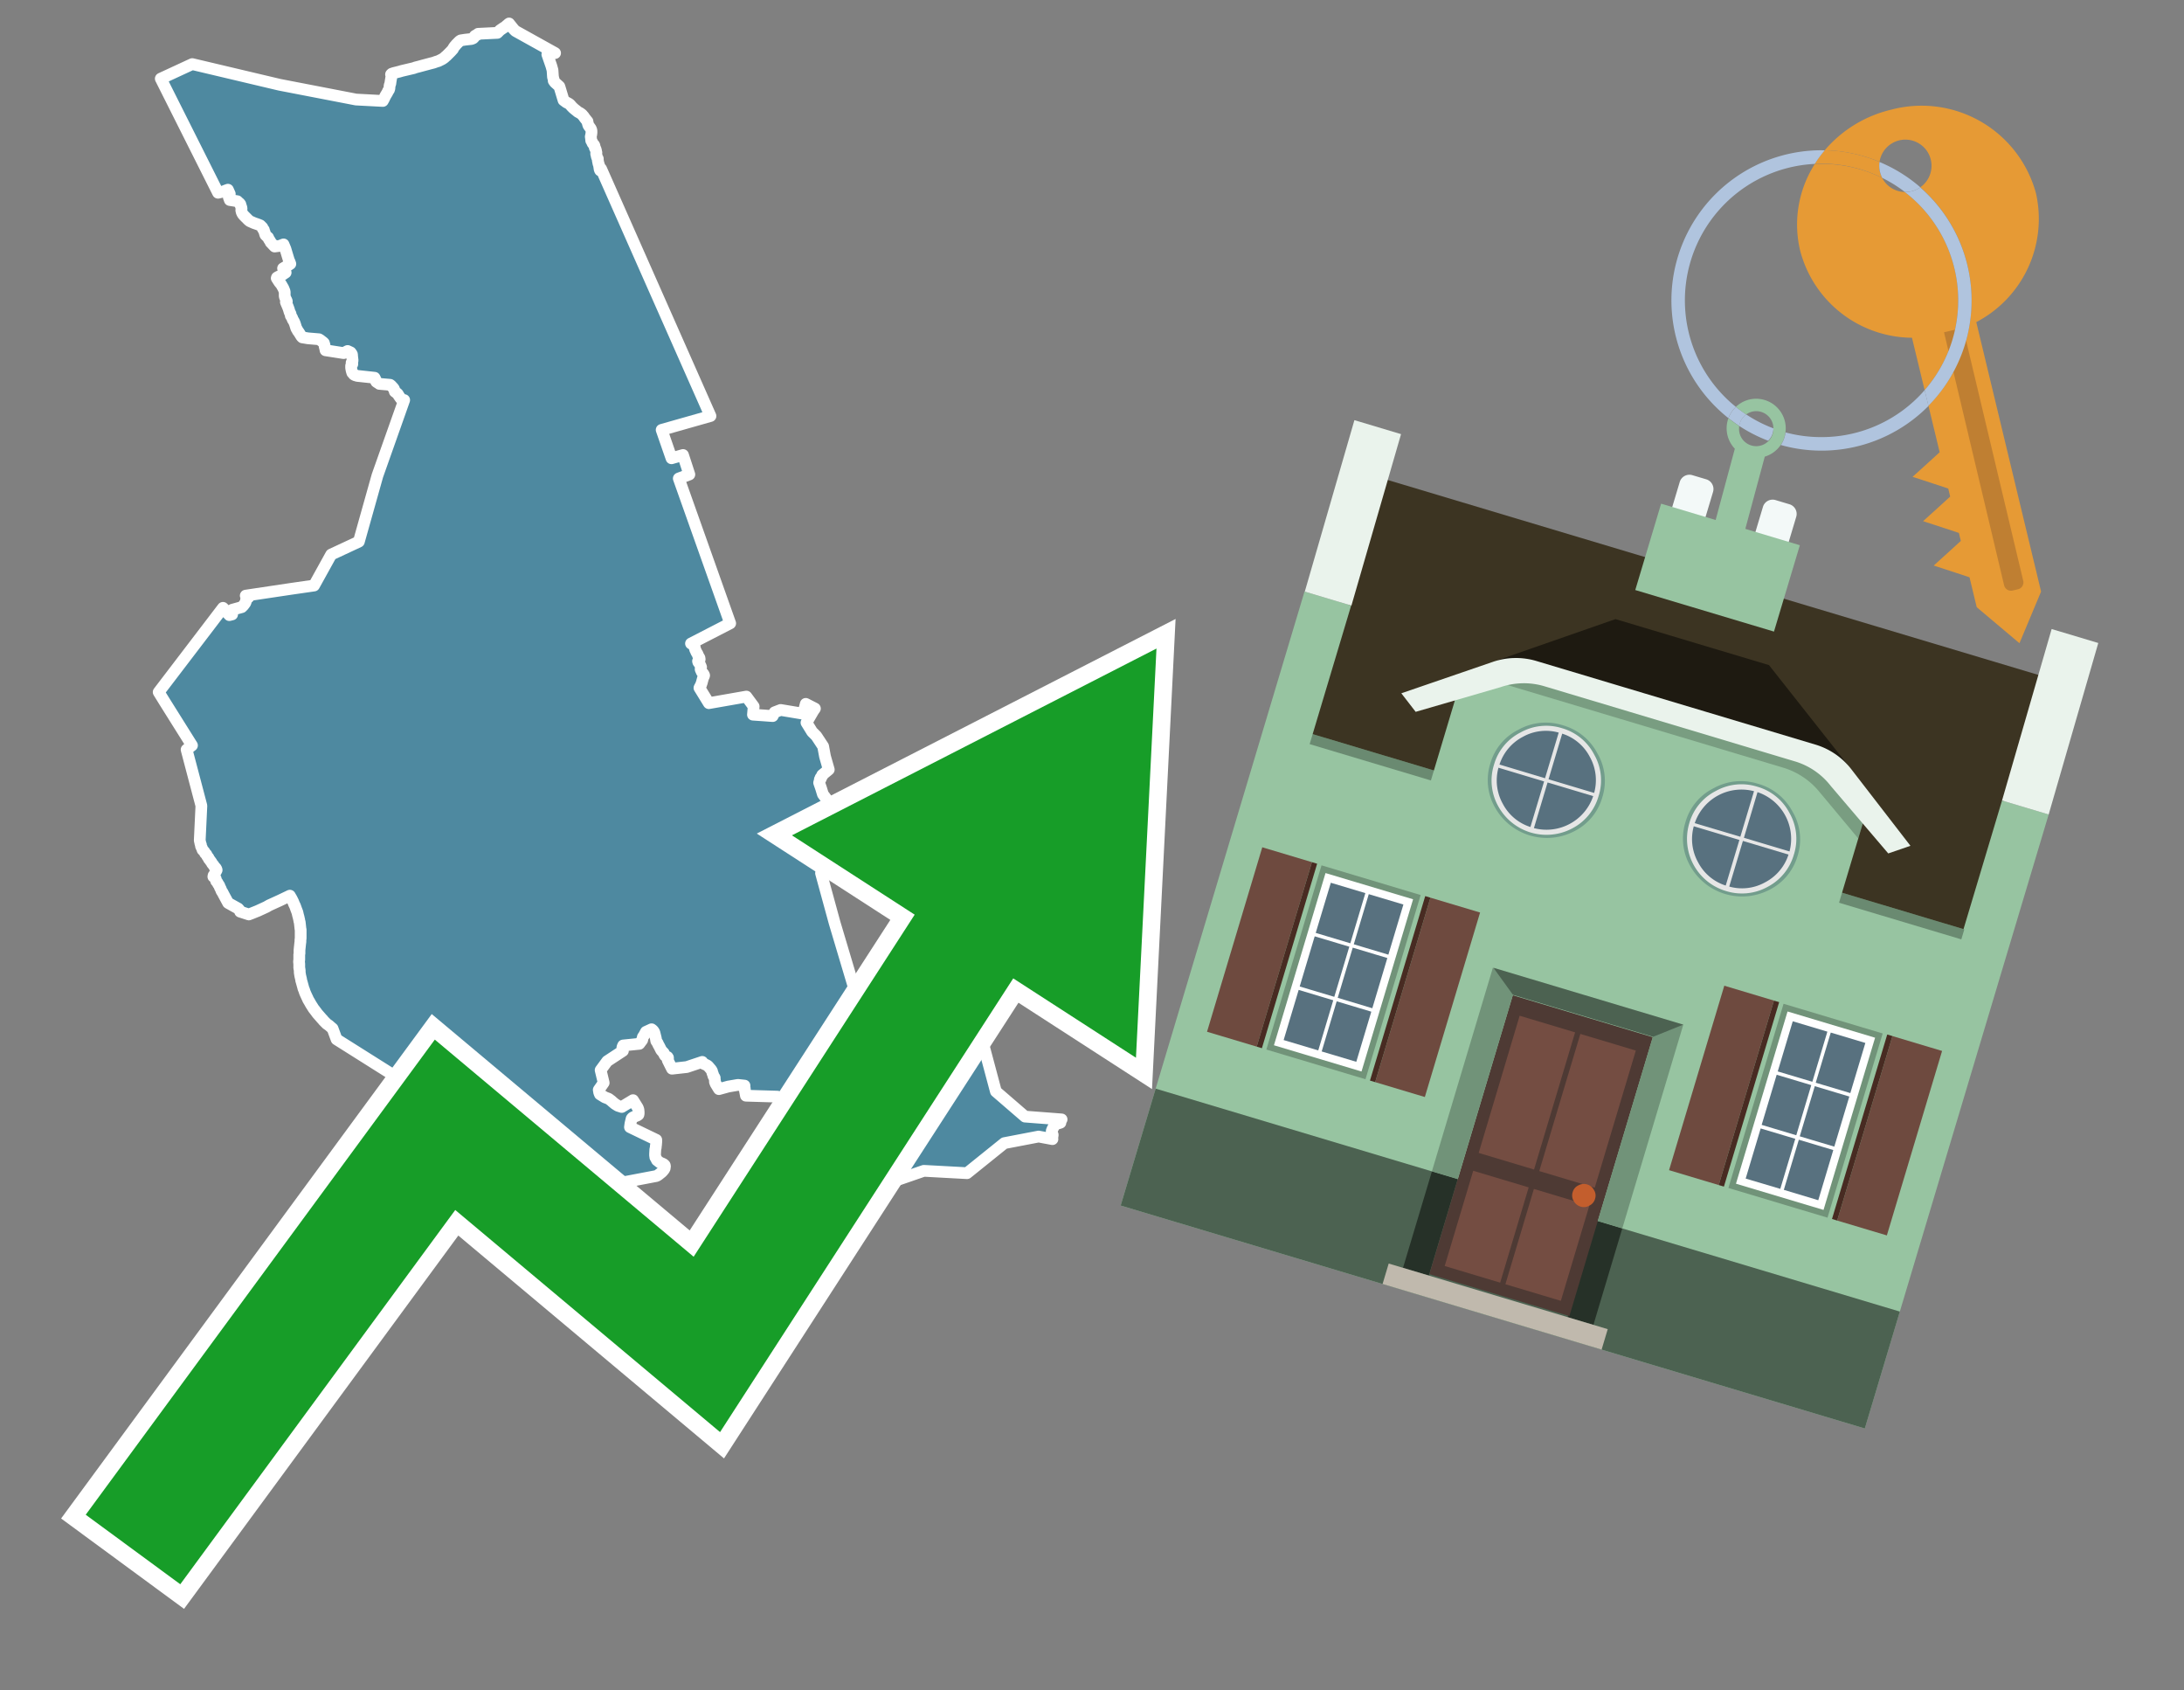
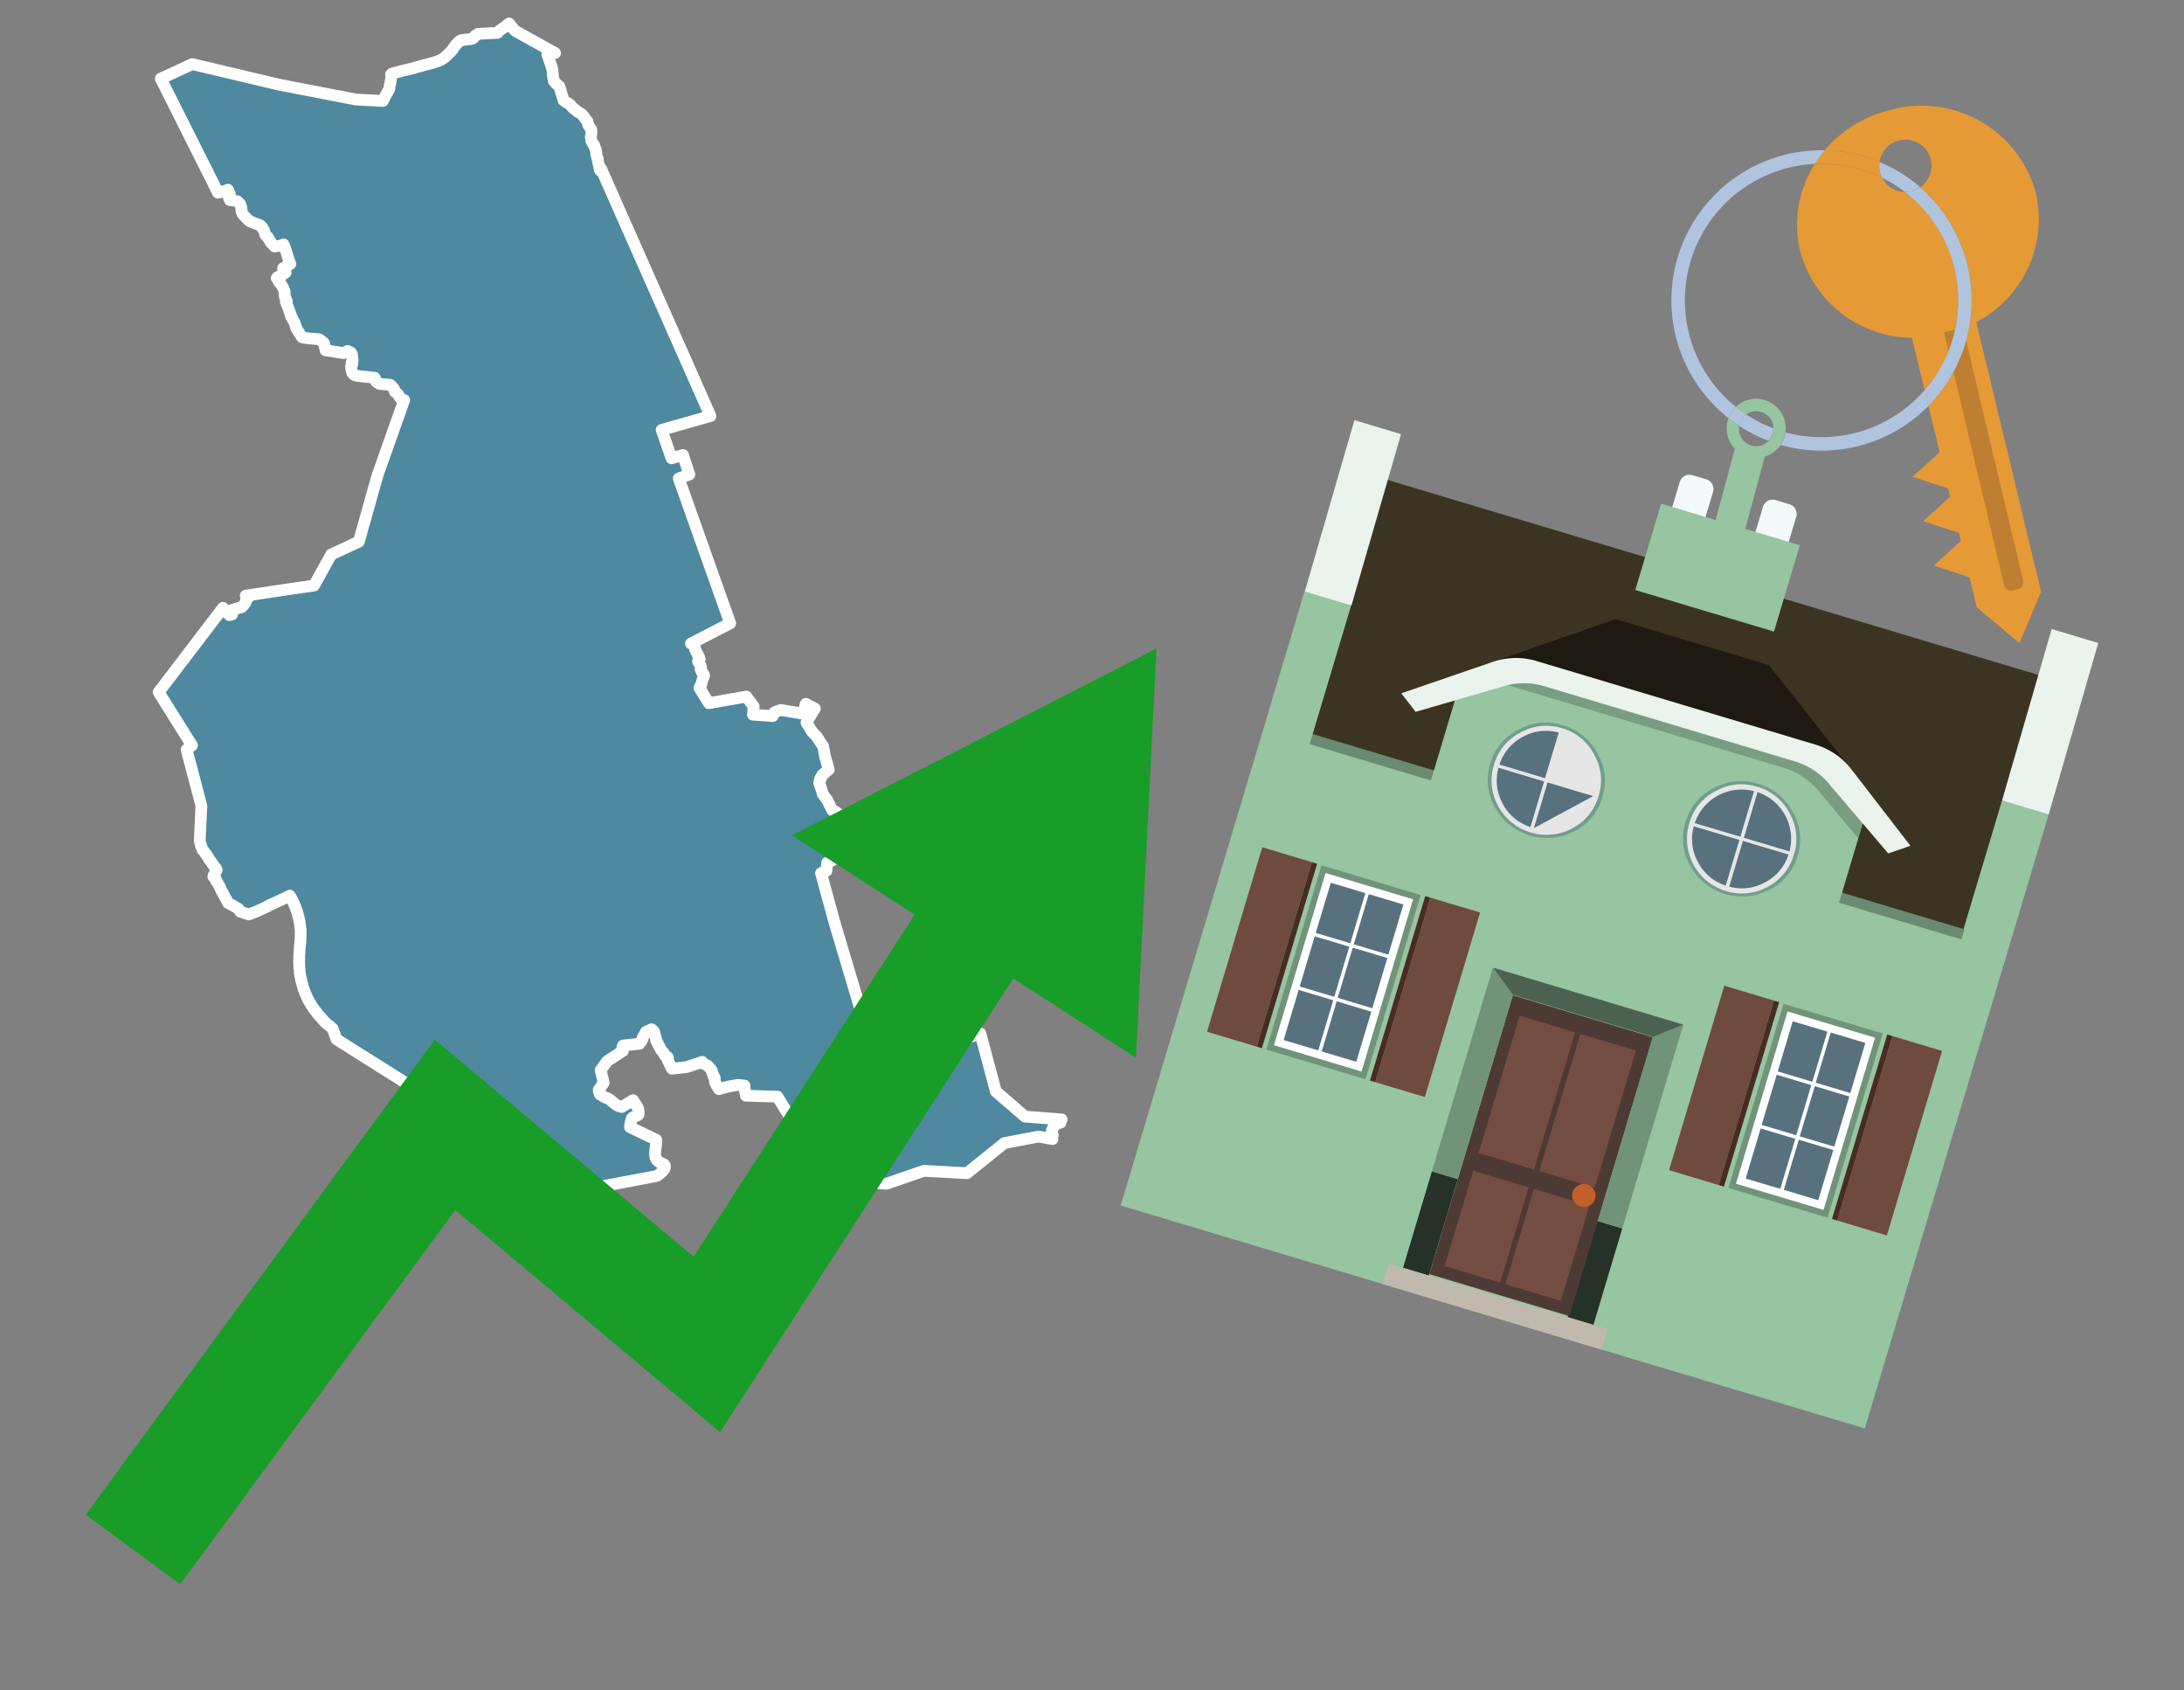
<svg xmlns="http://www.w3.org/2000/svg" id="Text" width="93.05" height="72" viewBox="0 0 93.05 72">
  <rect x="0" y="0" width="93.05" height="72" fill="#808080" stroke="none" />
  <polygon points="17.22,17.04 17.17,17.08 17.1,17 17.07,16.97 16.98,16.84 16.96,16.8 16.94,16.77 16.86,16.71 16.82,16.68 16.8,16.61 16.79,16.58 16.77,16.54 16.66,16.42 16.62,16.39 16.16,16.35 16.13,16.32 16.07,16.29 16.03,16.26 16.01,16.22 16,16.18 15.99,16.15 15.96,16.09 15.22,16.01 15.12,15.98 15.07,15.95 15.06,15.92 15.01,15.88 14.98,15.78 14.96,15.67 14.96,15.63 14.96,15.58 14.99,15.54 15.01,15.51 15.01,15.48 14.98,15.45 15.01,15.41 15.02,15.38 15.02,15.35 15.02,15.31 15.01,15.27 15.01,15.23 15,15.18 15,15.15 15,15.11 14.99,15.08 14.94,15.01 14.81,14.95 14.75,14.98 14.64,15.04 13.87,14.92 13.86,14.87 13.85,14.82 13.83,14.75 13.83,14.72 13.82,14.68 13.8,14.61 13.77,14.58 13.64,14.48 13.59,14.45 13.12,14.41 12.88,14.37 12.85,14.34 12.83,14.31 12.73,14.15 12.69,14.1 12.66,14.04 12.64,14.01 12.62,13.97 12.57,13.81 12.56,13.78 12.54,13.73 12.51,13.67 12.49,13.64 12.47,13.61 12.46,13.58 12.45,13.54 12.41,13.48 12.39,13.45 12.38,13.4 12.38,13.37 12.36,13.33 12.34,13.3 12.33,13.26 12.32,13.23 12.31,13.19 12.27,13.08 12.18,12.87 12.22,12.84 12.21,12.8 12.18,12.75 12.17,12.72 12.15,12.68 12.14,12.65 12.13,12.62 12.13,12.51 12.13,12.46 12.13,12.43 12.11,12.37 12.08,12.3 12.07,12.27 12.05,12.24 11.97,12.1 11.94,12.07 11.9,12.02 11.79,11.85 11.8,11.82 11.85,11.79 11.98,11.73 12.04,11.7 12.08,11.67 12.17,11.61 12.15,11.58 12.06,11.43 12.31,11.28 12.37,11.24 12.33,11.13 12.31,11.1 12.29,11.03 12.25,10.9 12.22,10.8 12.16,10.6 12.08,10.41 12,10.44 11.94,10.47 11.7,10.5 11.53,10.32 11.52,10.29 11.49,10.24 11.46,10.2 11.42,10.11 11.38,10.08 11.31,10.01 11.29,9.96 11.28,9.91 11.26,9.86 11.25,9.83 11.24,9.79 11.2,9.75 11.19,9.72 11.18,9.69 11.09,9.6 11.02,9.57 10.82,9.5 10.73,9.46 10.64,9.42 10.59,9.38 10.42,9.21 10.39,9.18 10.34,9.12 10.32,9.08 10.3,9.04 10.29,9 10.28,8.96 10.29,8.91 10.29,8.87 10.28,8.83 10.25,8.74 10.24,8.7 10.21,8.66 10.15,8.61 10.11,8.57 9.79,8.52 9.78,8.49 9.77,8.46 9.75,8.41 9.75,8.36 9.78,8.29 9.79,8.26 9.71,8.08 9.6,8.12 9.53,8.15 9.42,8.18 9.29,8.21 6.85,3.35 8.19,2.73 11.91,3.61 15.17,4.24 16.31,4.3 16.36,4.21 16.38,4.16 16.4,4.13 16.41,4.1 16.5,3.95 16.52,3.91 16.53,3.88 16.57,3.83 16.58,3.8 16.59,3.77 16.6,3.64 16.63,3.56 16.64,3.48 16.68,3.24 16.68,3.21 16.66,3.17 16.69,3.14 16.78,3.11 16.9,3.08 17.02,3.05 17.12,3.02 17.63,2.9 17.71,2.87 17.83,2.84 18.05,2.78 18.35,2.7 18.47,2.67 18.58,2.63 18.68,2.6 18.74,2.57 18.84,2.52 18.9,2.48 18.94,2.45 18.98,2.41 19.02,2.38 19.17,2.23 19.2,2.2 19.3,2.09 19.31,2.06 19.37,1.97 19.41,1.93 19.43,1.9 19.52,1.81 19.55,1.78 19.58,1.75 19.63,1.72 19.82,1.69 20.09,1.66 20.16,1.63 20.2,1.59 20.21,1.56 20.23,1.53 20.28,1.5 20.36,1.47 20.37,1.44 21.19,1.4 21.23,1.36 21.3,1.29 21.4,1.22 21.46,1.18 21.53,1.14 21.58,1.09 21.62,1.06 21.65,1.03 21.69,1 21.89,1.25 21.96,1.32 23.65,2.26 23.41,2.29 23.32,2.32 23.49,2.81 23.54,2.99 23.56,3.28 23.59,3.39 23.59,3.44 23.64,3.51 23.83,3.68 23.85,3.74 24.01,4.27 24.13,4.36 24.21,4.4 24.27,4.44 24.3,4.47 24.35,4.53 24.4,4.58 24.43,4.61 24.49,4.66 24.54,4.7 24.58,4.73 24.61,4.76 24.72,4.82 24.8,4.88 24.84,4.93 24.87,4.96 24.9,5.01 24.98,5.11 25,5.14 25.03,5.17 25.03,5.2 25.06,5.31 25.07,5.34 25.09,5.37 25.12,5.41 25.17,5.48 25.19,5.53 25.2,5.57 25.2,5.6 25.2,5.65 25.19,5.73 25.18,5.78 25.17,5.82 25.18,5.89 25.19,5.99 25.22,6.03 25.23,6.06 25.24,6.09 25.26,6.12 25.3,6.16 25.32,6.19 25.33,6.22 25.34,6.29 25.37,6.34 25.38,6.37 25.39,6.41 25.4,6.44 25.4,6.47 25.41,6.5 25.4,6.55 25.41,6.59 25.43,6.68 25.45,6.73 25.47,6.76 25.47,6.79 25.47,6.83 25.5,6.98 25.52,7.02 25.53,7.09 25.54,7.16 25.55,7.22 25.57,7.26 25.61,7.19 30.27,17.72 28.19,18.31 28.61,19.52 29.1,19.38 29.37,20.21 28.92,20.38 31.11,26.55 29.44,27.41 29.51,27.45 29.56,27.51 29.6,27.57 29.61,27.65 29.64,27.71 29.67,27.78 29.72,27.86 29.74,27.92 29.8,28.02 29.81,28.08 29.8,28.11 29.74,28.16 29.75,28.2 29.78,28.24 29.81,28.28 29.86,28.39 29.87,28.42 29.85,28.5 29.86,28.54 29.88,28.57 29.89,28.6 29.91,28.64 29.96,28.69 29.99,28.74 30,28.77 29.99,28.8 29.95,28.89 29.92,29 29.91,29.04 29.9,29.08 29.88,29.13 29.87,29.17 29.83,29.24 29.8,29.3 30.2,29.95 31.8,29.67 32.11,30.09 32.08,30.44 32.51,30.47 32.92,30.5 33,30.34 33.26,30.24 34.22,30.4 34.33,29.98 34.72,30.18 34.65,30.28 34.36,30.78 34.6,31.17 34.78,31.35 35.07,31.79 35.15,32.22 35.31,32.78 35.09,32.96 35.03,33.01 35.03,33.05 34.99,33.09 34.96,33.13 34.97,33.17 34.93,33.2 34.93,33.25 34.91,33.3 34.9,33.34 34.98,33.57 35.06,33.83 35.24,34.07 35.46,34.51 35.63,34.59 35.74,34.7 35.88,34.83 35.9,34.86 36.02,35.05 36.14,35.1 36.19,35.16 36.22,35.2 36.64,35.84 36.29,36.23 35.24,36.75 35.21,37.09 35.12,37.13 34.98,37.19 35.56,39.31 37.4,45.48 41.77,44.02 42.43,46.49 43.67,47.56 45.23,47.68 45.19,47.71 45.16,47.75 45.17,47.79 45.18,47.82 44.93,47.9 44.91,47.95 44.9,47.98 44.87,48.04 44.85,48.07 44.83,48.12 44.81,48.17 44.81,48.24 44.83,48.28 44.85,48.33 44.85,48.37 44.83,48.44 44.82,48.47 44.84,48.52 44.25,48.41 42.79,48.69 41.2,49.97 39.36,49.87 37.77,50.42 36.73,50.35 34.65,49.18 33.12,46.71 31.78,46.67 31.74,46.46 31.73,46.36 31.72,46.31 31.72,46.24 31.44,46.21 31.03,46.28 30.63,46.39 30.49,46.16 30.46,46.08 30.46,46.05 30.46,46.02 30.45,45.96 30.45,45.91 30.43,45.87 30.4,45.84 30.39,45.81 30.38,45.76 30.36,45.72 30.35,45.69 30.34,45.64 30.33,45.61 30.29,45.55 30.17,45.41 30.13,45.38 30.07,45.35 30,45.32 29.95,45.29 29.94,45.26 29.92,45.23 29.26,45.45 28.63,45.52 28.45,45.16 28.46,45.12 28.46,45.09 28.46,45.05 28.44,45.02 28.35,44.98 28.32,44.95 28.3,44.91 28.29,44.88 28.28,44.85 28.23,44.8 28.17,44.73 28.13,44.65 28.09,44.57 28.05,44.5 28.02,44.43 28,44.4 27.96,44.34 27.94,44.22 27.88,43.98 27.84,43.91 27.8,43.87 27.76,43.84 27.52,43.95 27.46,44.06 27.44,44.1 27.39,44.17 27.36,44.3 27.24,44.46 26.55,44.53 26.52,44.6 26.51,44.69 26.54,44.76 25.87,45.2 25.59,45.58 25.72,46.12 25.51,46.42 25.53,46.54 25.55,46.58 25.56,46.61 25.77,46.74 25.85,46.77 25.93,46.8 26.05,46.89 26.08,46.92 26.14,46.97 26.2,47.02 26.28,47.07 26.33,47.1 26.49,47.15 26.97,46.86 27.17,47.18 27.2,47.26 27.21,47.36 27.21,47.39 27.21,47.44 27.2,47.48 27.16,47.51 26.97,47.59 26.93,47.62 26.91,47.65 26.86,47.86 26.84,48.01 27.96,48.55 27.96,48.64 27.95,48.77 27.94,48.82 27.94,48.87 27.92,48.96 27.91,49.14 27.91,49.22 27.92,49.26 27.92,49.29 27.95,49.34 27.97,49.38 27.99,49.42 28.03,49.45 28.08,49.49 28.12,49.52 28.22,49.56 28.28,49.59 28.32,49.63 28.33,49.66 28.33,49.7 28.32,49.73 28.32,49.76 28.3,49.8 28.28,49.83 28.22,49.9 28.19,49.93 28.09,50.01 28.04,50.05 27.97,50.09 25.5,50.56 24.54,50.48 24.51,50.51 24.5,50.6 24.5,50.66 24.51,50.73 24.5,50.76 24.44,50.8 24.34,50.88 24.26,50.94 24.2,50.98 23.83,50.7 23.7,50.38 23.64,50.32 23.6,50.26 23.55,50.23 23.51,50.2 23.45,50.17 23.43,50.14 22.11,49.11 21.92,49.08 21.89,49.05 21.87,49.02 21.85,48.99 21.72,48.92 14.34,44.27 14.17,43.81 14.11,43.76 14.02,43.68 13.92,43.61 13.85,43.54 13.78,43.47 13.76,43.44 13.72,43.4 13.65,43.32 13.51,43.16 13.49,43.13 13.43,43.05 13.36,42.96 13.24,42.77 13.19,42.68 13.13,42.58 13.1,42.51 13.08,42.47 13.02,42.34 12.99,42.27 12.96,42.18 12.95,42.15 12.93,42.11 12.91,42.03 12.89,41.96 12.86,41.85 12.83,41.75 12.83,41.71 12.82,41.68 12.79,41.55 12.77,41.42 12.77,41.35 12.76,41.27 12.75,41.23 12.75,41.18 12.75,41.12 12.75,41.06 12.74,40.96 12.75,40.87 12.75,40.76 12.75,40.65 12.76,40.62 12.76,40.47 12.79,40.18 12.8,40.11 12.8,40.04 12.81,39.96 12.81,39.86 12.81,39.82 12.81,39.79 12.81,39.75 12.81,39.71 12.81,39.68 12.81,39.6 12.8,39.56 12.78,39.37 12.77,39.28 12.75,39.22 12.75,39.19 12.74,39.15 12.72,39.06 12.7,38.99 12.67,38.86 12.62,38.73 12.57,38.59 12.53,38.51 12.49,38.41 12.44,38.31 12.42,38.27 12.39,38.22 12.35,38.15 11.91,38.36 11.47,38.56 11.35,38.63 10.98,38.8 10.68,38.92 10.6,38.95 10.23,38.83 10.21,38.77 10.15,38.7 9.72,38.46 9.52,38.09 9.48,38.01 9.45,37.97 9.43,37.93 9.4,37.85 9.37,37.8 9.35,37.74 9.33,37.7 9.29,37.65 9.27,37.6 9.24,37.56 9.21,37.53 9.2,37.49 9.19,37.43 9.17,37.4 9.14,37.37 9.09,37.34 9.1,37.29 9.13,37.25 9.23,37.06 9.22,37.02 9.19,36.97 9.14,36.93 9.11,36.87 9.07,36.82 9.04,36.79 9,36.71 8.97,36.68 8.94,36.63 8.91,36.6 8.89,36.57 8.88,36.53 8.85,36.5 8.83,36.47 8.81,36.43 8.79,36.39 8.75,36.36 8.73,36.33 8.72,36.3 8.7,36.27 8.63,36.2 8.62,36.17 8.61,36.14 8.6,36.11 8.57,36.06 8.56,36.02 8.56,35.98 8.54,35.94 8.53,35.88 8.51,35.8 8.58,34.32 7.95,31.93 8.18,31.75 7.02,29.9 6.76,29.48 9.5,25.89 9.55,25.94 9.61,26.01 9.64,26.04 9.66,26.08 9.77,26.2 9.89,26.17 9.9,25.97 10.3,25.86 10.33,25.83 10.37,25.79 10.43,25.71 10.45,25.68 10.47,25.63 10.48,25.59 10.48,25.56 10.49,25.52 10.53,25.49 10.57,25.46 10.6,25.43 10.53,25.4 10.47,25.37 12.41,25.08 13.38,24.94 14.11,23.62 15.29,23.07 16.08,20.26 " fill="#4e89a0" stroke="#fff" stroke-linejoin="round" stroke-width="0.5" />
-   <polygon points="49.272 27.624 33.741 35.58 38.97 38.959 29.553 53.529 18.525 44.281 3.652 64.518 7.681 67.479 19.396 51.538 30.678 60.999 43.169 41.673 48.398 45.053 49.272 27.624" fill="none" stroke="#fff" stroke-miterlimit="10" stroke-width="1.5" />
  <polygon points="49.272 27.624 33.741 35.58 38.97 38.959 29.553 53.529 18.525 44.281 3.652 64.518 7.681 67.479 19.396 51.538 30.678 60.999 43.169 41.673 48.398 45.053 49.272 27.624" fill="#179d28" />
  <path d="M80.19,7.577a1.16,1.16,0,0,1-.094-.251,1.114,1.114,0,0,1-.018-.429A6.367,6.367,0,0,0,77.743,6.4a5.269,5.269,0,0,0-.423.577c.1,0,.192-.007.288-.007A5.794,5.794,0,0,1,80.19,7.577Z" fill="#e69a35" />
  <path d="M77.608,6.4A6.394,6.394,0,0,0,73.64,17.81a1.26,1.26,0,0,1,.317-.48A5.821,5.821,0,0,1,77.32,6.981a5.269,5.269,0,0,1,.423-.577Z" fill="#b0c4de" />
  <path d="M84.2,13.72a4.962,4.962,0,0,0,2.545-5.48,5.047,5.047,0,0,0-6.179-3.566A5.322,5.322,0,0,0,77.743,6.4a6.367,6.367,0,0,1,2.335.493,1.114,1.114,0,1,1,1.736,1.084,6.392,6.392,0,0,1,.347,9.3l.479,1.985-.438.4-.716.648.92.3.6.2.082.341-.438.4-.716.648.92.3.605.2.082.341-.438.4-.716.649.92.3.605.2.307,1.274,1.821,1.534.921-2.2Z" fill="#e69a35" />
  <path d="M81.154,8.179a1.115,1.115,0,0,1-.964-.6,5.794,5.794,0,0,0-2.582-.6c-.1,0-.192,0-.288.007a4.783,4.783,0,0,0-.625,3.685,4.962,4.962,0,0,0,4.765,3.715L82,16.617a5.82,5.82,0,0,0-.846-8.438Z" fill="#e69a35" />
  <path d="M74.1,18.142a6.386,6.386,0,0,0,1.232.63.73.73,0,0,0,.224-.527h0a5.783,5.783,0,0,1-1.159-.593A.733.733,0,0,0,74.1,18.142Z" fill="#b0c4de" />
  <path d="M74.4,17.652q-.228-.152-.44-.322a1.26,1.26,0,0,0-.317.48c.148.117.3.228.46.332A.733.733,0,0,1,74.4,17.652Z" fill="#b0c4de" />
  <path d="M74.824,16.984a1.257,1.257,0,0,0-.867.346c.141.114.288.222.44.322a.731.731,0,0,1,1.159.593h0a.732.732,0,1,1-1.463,0,.7.7,0,0,1,.007-.1c-.158-.1-.312-.215-.46-.332a1.258,1.258,0,0,0,.273,1.3l-.979,3.635,1.275.341.98-3.639a1.266,1.266,0,0,0,.681-.5,1.249,1.249,0,0,0,.2-.538,1.328,1.328,0,0,0,.012-.168A1.262,1.262,0,0,0,74.824,16.984Z" fill="#97c4a1" />
  <path d="M85.974,25.1l-.226.053a.3.3,0,0,1-.362-.223l-2.56-10.777.81-.193L86.2,24.736A.3.3,0,0,1,85.974,25.1Z" fill="#bf7f32" />
  <path d="M80.1,7.326a1.16,1.16,0,0,0,.094.251,5.833,5.833,0,0,1,.964.6,1.137,1.137,0,0,0,.287-.031,1.108,1.108,0,0,0,.373-.167A6.371,6.371,0,0,0,80.078,6.9,1.114,1.114,0,0,0,80.1,7.326Z" fill="#b0c4de" />
  <path d="M77.608,18.618a5.836,5.836,0,0,1-1.534-.2,1.24,1.24,0,0,1-.2.537,6.4,6.4,0,0,0,6.291-1.666L82,16.617A5.807,5.807,0,0,1,77.608,18.618Z" fill="#b0c4de" />
  <path d="M81.814,7.981a1.108,1.108,0,0,1-.373.167,1.137,1.137,0,0,1-.287.031A5.82,5.82,0,0,1,82,16.617l.161.667a6.392,6.392,0,0,0-.347-9.3Z" fill="#b0c4de" />
  <polygon points="83.79 39.753 55.78 31.364 58.988 20.404 86.964 28.783 83.79 39.753 83.79 39.753" fill="#3c3422" fill-rule="evenodd" />
  <polygon points="81.705 53.32 87.284 34.692 85.297 34.097 83.656 39.575 55.926 31.269 57.567 25.791 55.579 25.196 47.746 51.348 79.451 60.844 81.705 53.32" fill="#97c4a1" fill-rule="evenodd" />
  <rect x="69.522" y="21.148" width="0.444" height="28.983" transform="translate(15.592 92.226) rotate(-73.326)" opacity="0.3" />
  <polygon points="87.284 34.692 85.297 34.097 87.411 26.793 89.398 27.388 87.284 34.692 87.284 34.692" fill="#eaf3ec" fill-rule="evenodd" />
  <polygon points="57.578 25.794 55.591 25.199 57.705 17.896 59.692 18.491 57.578 25.794 57.578 25.794" fill="#eaf3ec" fill-rule="evenodd" />
-   <polygon points="79.451 60.844 80.943 55.865 49.238 46.369 47.747 51.348 79.451 60.844 79.451 60.844" fill="#4c6251" fill-rule="evenodd" />
  <path d="M71.566,20.528l-.522,1.743,1.418.425.523-1.744a.432.432,0,0,0-.289-.536l-.593-.177A.431.431,0,0,0,71.566,20.528Z" fill="#f3f9f8" fill-rule="evenodd" />
  <path d="M75.111,21.589l-.522,1.743,1.418.425.522-1.743a.43.43,0,0,0-.289-.536l-.593-.178A.43.43,0,0,0,75.111,21.589Z" fill="#f3f9f8" fill-rule="evenodd" />
  <polygon points="75.368 28.329 68.829 26.37 63.807 28.121 78.733 32.591 75.368 28.329" fill="#1e1a11" />
  <polygon points="78.248 32.422 64.442 28.287 62.236 28.998 60.064 36.247 77.453 41.455 79.651 34.116 78.248 32.422" fill="#97c4a1" />
  <path d="M77.74,32.516S65.088,28.725,65,28.7l-.938.43,11.892,3.562a3.175,3.175,0,0,1,1.532,1l1.685,2.02.327-1.09Z" fill-rule="evenodd" opacity="0.2" />
  <path d="M77.35,31.716,65.458,28.154a3.041,3.041,0,0,0-1.854.037l-3.9,1.339.611.79,3.626-1.054a3.045,3.045,0,0,1,1.855-.037l10.673,3.2A3.028,3.028,0,0,1,78,33.477l2.45,2.874.945-.325-2.518-3.26A3.036,3.036,0,0,0,77.35,31.716Z" fill="#eaf3ec" />
  <polygon points="76.683 23.223 70.773 21.453 69.671 25.132 75.581 26.902 76.683 23.223 76.683 23.223" fill="#97c4a1" fill-rule="evenodd" />
  <g id="Symbol_9_0_Layer2_0_MEMBER_8_MEMBER_21_MEMBER_0_FILL" data-name="Symbol 9 0 Layer2 0 MEMBER 8 MEMBER 21 MEMBER 0 FILL">
    <path d="M66.584,30.892a2.39,2.39,0,0,0-1.891.189,2.317,2.317,0,0,0-1.2,1.448A2.345,2.345,0,0,0,63.7,34.4a2.528,2.528,0,0,0,3.367,1.008,2.339,2.339,0,0,0,1.2-1.447,2.313,2.313,0,0,0-.208-1.87A2.394,2.394,0,0,0,66.584,30.892Z" fill="#729d8c" />
  </g>
  <g id="Symbol_9_0_Layer2_0_MEMBER_8_MEMBER_21_MEMBER_1_FILL" data-name="Symbol 9 0 Layer2 0 MEMBER 8 MEMBER 21 MEMBER 1 FILL">
    <path d="M66.547,31.016a2.241,2.241,0,0,0-1.769.185,2.213,2.213,0,0,0-1.127,1.376,2.239,2.239,0,0,0,.185,1.768,2.341,2.341,0,0,0,3.145.942,2.234,2.234,0,0,0,1.126-1.376,2.207,2.207,0,0,0-.185-1.768A2.237,2.237,0,0,0,66.547,31.016Z" fill="#e6e6e6" />
  </g>
  <g id="Symbol_9_0_Layer2_0_MEMBER_8_MEMBER_21_MEMBER_2_MEMBER_0_FILL" data-name="Symbol 9 0 Layer2 0 MEMBER 8 MEMBER 21 MEMBER 2 MEMBER 0 FILL">
    <path d="M65.787,33.284,63.843,32.7a2.036,2.036,0,0,0,.186,1.539,2.015,2.015,0,0,0,1.175.986Z" fill="#58717f" />
  </g>
  <g id="Symbol_9_0_Layer2_0_MEMBER_8_MEMBER_21_MEMBER_2_MEMBER_1_FILL" data-name="Symbol 9 0 Layer2 0 MEMBER 8 MEMBER 21 MEMBER 2 MEMBER 1 FILL">
    <path d="M65.827,33.148l.582-1.944a2.01,2.01,0,0,0-1.523.178,2.037,2.037,0,0,0-1,1.183Z" fill="#58717f" />
  </g>
  <g id="Symbol_9_0_Layer2_0_MEMBER_8_MEMBER_21_MEMBER_2_MEMBER_2_FILL" data-name="Symbol 9 0 Layer2 0 MEMBER 8 MEMBER 21 MEMBER 2 MEMBER 2 FILL">
-     <path d="M67.878,33.91l-1.943-.582-.582,1.944a2.1,2.1,0,0,0,2.525-1.362Z" fill="#58717f" />
+     <path d="M67.878,33.91l-1.943-.582-.582,1.944Z" fill="#58717f" />
  </g>
  <g id="Symbol_9_0_Layer2_0_MEMBER_8_MEMBER_21_MEMBER_2_MEMBER_3_FILL" data-name="Symbol 9 0 Layer2 0 MEMBER 8 MEMBER 21 MEMBER 2 MEMBER 3 FILL">
-     <path d="M66.558,31.249l-.582,1.943,1.943.582a2.031,2.031,0,0,0-.186-1.539A2.009,2.009,0,0,0,66.558,31.249Z" fill="#58717f" />
-   </g>
+     </g>
  <g id="Symbol_9_0_Layer2_0_MEMBER_8_MEMBER_21_MEMBER_0_FILL-2" data-name="Symbol 9 0 Layer2 0 MEMBER 8 MEMBER 21 MEMBER 0 FILL">
    <path d="M74.9,33.384a2.4,2.4,0,0,0-1.891.189,2.316,2.316,0,0,0-1.2,1.448,2.341,2.341,0,0,0,.209,1.87A2.527,2.527,0,0,0,75.387,37.9a2.345,2.345,0,0,0,1.2-1.447,2.314,2.314,0,0,0-.209-1.87A2.389,2.389,0,0,0,74.9,33.384Z" fill="#729d8c" />
  </g>
  <g id="Symbol_9_0_Layer2_0_MEMBER_8_MEMBER_21_MEMBER_1_FILL-2" data-name="Symbol 9 0 Layer2 0 MEMBER 8 MEMBER 21 MEMBER 1 FILL">
    <path d="M74.867,33.508a2.239,2.239,0,0,0-1.768.185,2.21,2.21,0,0,0-1.127,1.376,2.316,2.316,0,0,0,1.564,2.883,2.261,2.261,0,0,0,1.765-.173A2.237,2.237,0,0,0,76.428,36.4a2.209,2.209,0,0,0-.185-1.769A2.239,2.239,0,0,0,74.867,33.508Z" fill="#e6e6e6" />
  </g>
  <g id="Symbol_9_0_Layer2_0_MEMBER_8_MEMBER_21_MEMBER_2_MEMBER_0_FILL-2" data-name="Symbol 9 0 Layer2 0 MEMBER 8 MEMBER 21 MEMBER 2 MEMBER 0 FILL">
    <path d="M74.107,35.776l-1.943-.582a2.031,2.031,0,0,0,.186,1.539,2.009,2.009,0,0,0,1.175.986Z" fill="#58717f" />
  </g>
  <g id="Symbol_9_0_Layer2_0_MEMBER_8_MEMBER_21_MEMBER_2_MEMBER_1_FILL-2" data-name="Symbol 9 0 Layer2 0 MEMBER 8 MEMBER 21 MEMBER 2 MEMBER 1 FILL">
    <path d="M74.148,35.64,74.73,33.7a2.1,2.1,0,0,0-2.525,1.362Z" fill="#58717f" />
  </g>
  <g id="Symbol_9_0_Layer2_0_MEMBER_8_MEMBER_21_MEMBER_2_MEMBER_2_FILL-2" data-name="Symbol 9 0 Layer2 0 MEMBER 8 MEMBER 21 MEMBER 2 MEMBER 2 FILL">
    <path d="M76.2,36.4l-1.943-.582-.582,1.944a2.015,2.015,0,0,0,1.523-.178A2.036,2.036,0,0,0,76.2,36.4Z" fill="#58717f" />
  </g>
  <g id="Symbol_9_0_Layer2_0_MEMBER_8_MEMBER_21_MEMBER_2_MEMBER_3_FILL-2" data-name="Symbol 9 0 Layer2 0 MEMBER 8 MEMBER 21 MEMBER 2 MEMBER 3 FILL">
    <path d="M74.879,33.741,74.3,35.684l1.943.582a2.1,2.1,0,0,0-1.361-2.525Z" fill="#58717f" />
  </g>
  <polygon points="51.426 43.946 53.542 44.58 55.896 36.723 53.78 36.089 51.426 43.946 51.426 43.946" fill="#6e4a3f" fill-rule="evenodd" />
  <polygon points="53.542 44.58 53.764 44.647 56.117 36.789 55.896 36.723 53.542 44.58 53.542 44.58" fill="#482b22" fill-rule="evenodd" />
  <polygon points="60.706 46.726 58.59 46.092 60.943 38.235 63.059 38.868 60.706 46.726 60.706 46.726" fill="#6e4a3f" fill-rule="evenodd" />
  <polygon points="58.59 46.092 58.368 46.026 60.722 38.168 60.943 38.235 58.59 46.092 58.59 46.092" fill="#482b22" fill-rule="evenodd" />
  <rect x="53.146" y="39.209" width="8.19" height="4.408" transform="translate(1.145 84.365) rotate(-73.326)" fill="#719379" />
  <polygon points="60.205 38.304 56.474 37.187 54.277 44.522 58.008 45.639 60.205 38.304 60.205 38.304" fill="#fff" fill-rule="evenodd" />
  <path d="M59.792,38.527l-.64,2.136-1.474-.442.639-2.135,1.475.441Zm-1.621-.485-.64,2.136-1.474-.442L56.7,37.6l1.474.442Zm-2.158,1.84,1.475.441-.64,2.136-1.474-.441.639-2.136Zm-.683,2.282,1.474.441-.639,2.136L54.69,44.3l.64-2.135Zm.981,2.621.639-2.136,1.475.442-.64,2.135-1.474-.441Zm2.158-1.84L56.994,42.5l.64-2.136,1.474.442-.639,2.136Z" fill="#58717f" fill-rule="evenodd" />
  <polygon points="80.39 52.621 78.274 51.988 80.628 44.13 82.743 44.764 80.39 52.621 80.39 52.621" fill="#6e4a3f" fill-rule="evenodd" />
  <polygon points="78.274 51.988 78.053 51.921 80.406 44.064 80.628 44.13 78.274 51.988 78.274 51.988" fill="#482b22" fill-rule="evenodd" />
  <polygon points="71.111 49.842 73.227 50.476 75.58 42.619 73.464 41.985 71.111 49.842 71.111 49.842" fill="#6e4a3f" fill-rule="evenodd" />
  <polygon points="73.227 50.476 73.448 50.542 75.802 42.685 75.58 42.619 73.227 50.476 73.227 50.476" fill="#482b22" fill-rule="evenodd" />
  <rect x="72.83" y="45.105" width="8.19" height="4.408" transform="translate(9.534 107.426) rotate(-73.326)" fill="#719379" />
  <polygon points="76.159 43.083 79.889 44.2 77.692 51.535 73.962 50.418 76.159 43.083 76.159 43.083" fill="#fff" fill-rule="evenodd" />
  <path d="M76.381,43.5l1.475.442-.64,2.135-1.475-.441.64-2.136ZM78,43.981l1.474.442-.64,2.136-1.474-.442L78,43.981Zm.791,2.724-.64,2.135L76.679,48.4l.64-2.136,1.474.442Zm-.684,2.282-.639,2.135L76,50.68l.64-2.135,1.474.442Zm-2.26,1.65L74.375,50.2l.639-2.135,1.475.441-.64,2.136Zm-.791-2.724.64-2.135,1.474.441-.639,2.136-1.475-.442Z" fill="#58717f" fill-rule="evenodd" />
  <polygon points="67.888 56.431 69.118 52.323 68.019 51.994 66.789 56.102 67.888 56.431 67.888 56.431" fill="#263128" fill-rule="evenodd" />
  <polygon points="60.877 54.331 62.108 50.223 61.007 49.894 59.776 54.002 60.877 54.331 60.877 54.331" fill="#263128" fill-rule="evenodd" />
  <g id="Symbol_9_0_Layer2_0_MEMBER_8_MEMBER_12_MEMBER_0_FILL" data-name="Symbol 9 0 Layer2 0 MEMBER 8 MEMBER 12 MEMBER 0 FILL">
    <path d="M70.418,44.178l-5.965-1.786L60.9,54.27l5.964,1.786Z" fill="#4e3a34" />
  </g>
  <g id="Symbol_9_0_Layer2_0_MEMBER_8_MEMBER_12_MEMBER_1_MEMBER_0_FILL" data-name="Symbol 9 0 Layer2 0 MEMBER 8 MEMBER 12 MEMBER 1 MEMBER 0 FILL">
    <path d="M65.358,49.815l1.75-5.843-2.363-.708L63,49.107Z" fill="#744d42" />
  </g>
  <g id="Symbol_9_0_Layer2_0_MEMBER_8_MEMBER_12_MEMBER_1_MEMBER_1_FILL" data-name="Symbol 9 0 Layer2 0 MEMBER 8 MEMBER 12 MEMBER 1 MEMBER 1 FILL">
    <path d="M67.331,44.039l-1.75,5.842,2.364.708,1.75-5.842Z" fill="#744d42" />
  </g>
  <g id="Symbol_9_0_Layer2_0_MEMBER_8_MEMBER_12_MEMBER_2_MEMBER_0_FILL" data-name="Symbol 9 0 Layer2 0 MEMBER 8 MEMBER 12 MEMBER 2 MEMBER 0 FILL">
    <path d="M63.915,54.633l1.215-4.058-2.363-.707-1.215,4.057Z" fill="#744d42" />
  </g>
  <g id="Symbol_9_0_Layer2_0_MEMBER_8_MEMBER_12_MEMBER_2_MEMBER_1_FILL" data-name="Symbol 9 0 Layer2 0 MEMBER 8 MEMBER 12 MEMBER 2 MEMBER 1 FILL">
    <path d="M66.5,55.407l1.215-4.057-2.363-.708L64.138,54.7Z" fill="#744d42" />
  </g>
  <g id="Symbol_9_0_Layer2_0_MEMBER_8_MEMBER_13_FILL" data-name="Symbol 9 0 Layer2 0 MEMBER 8 MEMBER 13 FILL">
    <path d="M67.959,51.058a.439.439,0,0,0-.045-.367.487.487,0,0,0-.669-.2.445.445,0,0,0-.239.282.457.457,0,0,0,.041.378.481.481,0,0,0,.293.242.459.459,0,0,0,.377-.042A.453.453,0,0,0,67.959,51.058Z" fill="#c35e2d" />
  </g>
  <g id="Symbol_9_0_Layer2_0_MEMBER_8_MEMBER_14_FILL" data-name="Symbol 9 0 Layer2 0 MEMBER 8 MEMBER 14 FILL">
    <path d="M64.557,42.047l-.951-.833-2.6,8.68,1.1.329Z" fill="#719379" />
  </g>
  <g id="Symbol_9_0_Layer2_0_MEMBER_8_MEMBER_15_FILL" data-name="Symbol 9 0 Layer2 0 MEMBER 8 MEMBER 15 FILL">
    <path d="M71.718,43.643l-1.2.19L68.072,52.01l1.046.313Z" fill="#719379" />
  </g>
  <g id="Symbol_9_0_Layer2_0_MEMBER_8_MEMBER_16_FILL" data-name="Symbol 9 0 Layer2 0 MEMBER 8 MEMBER 16 FILL">
    <path d="M63.627,41.22l.836,1.156,5.961,1.786,1.294-.519Z" fill="#4c6251" />
  </g>
  <polygon points="58.905 54.69 59.166 53.819 68.498 56.614 68.237 57.485 58.905 54.69 58.905 54.69" fill="#c0b9ad" fill-rule="evenodd" />
</svg>